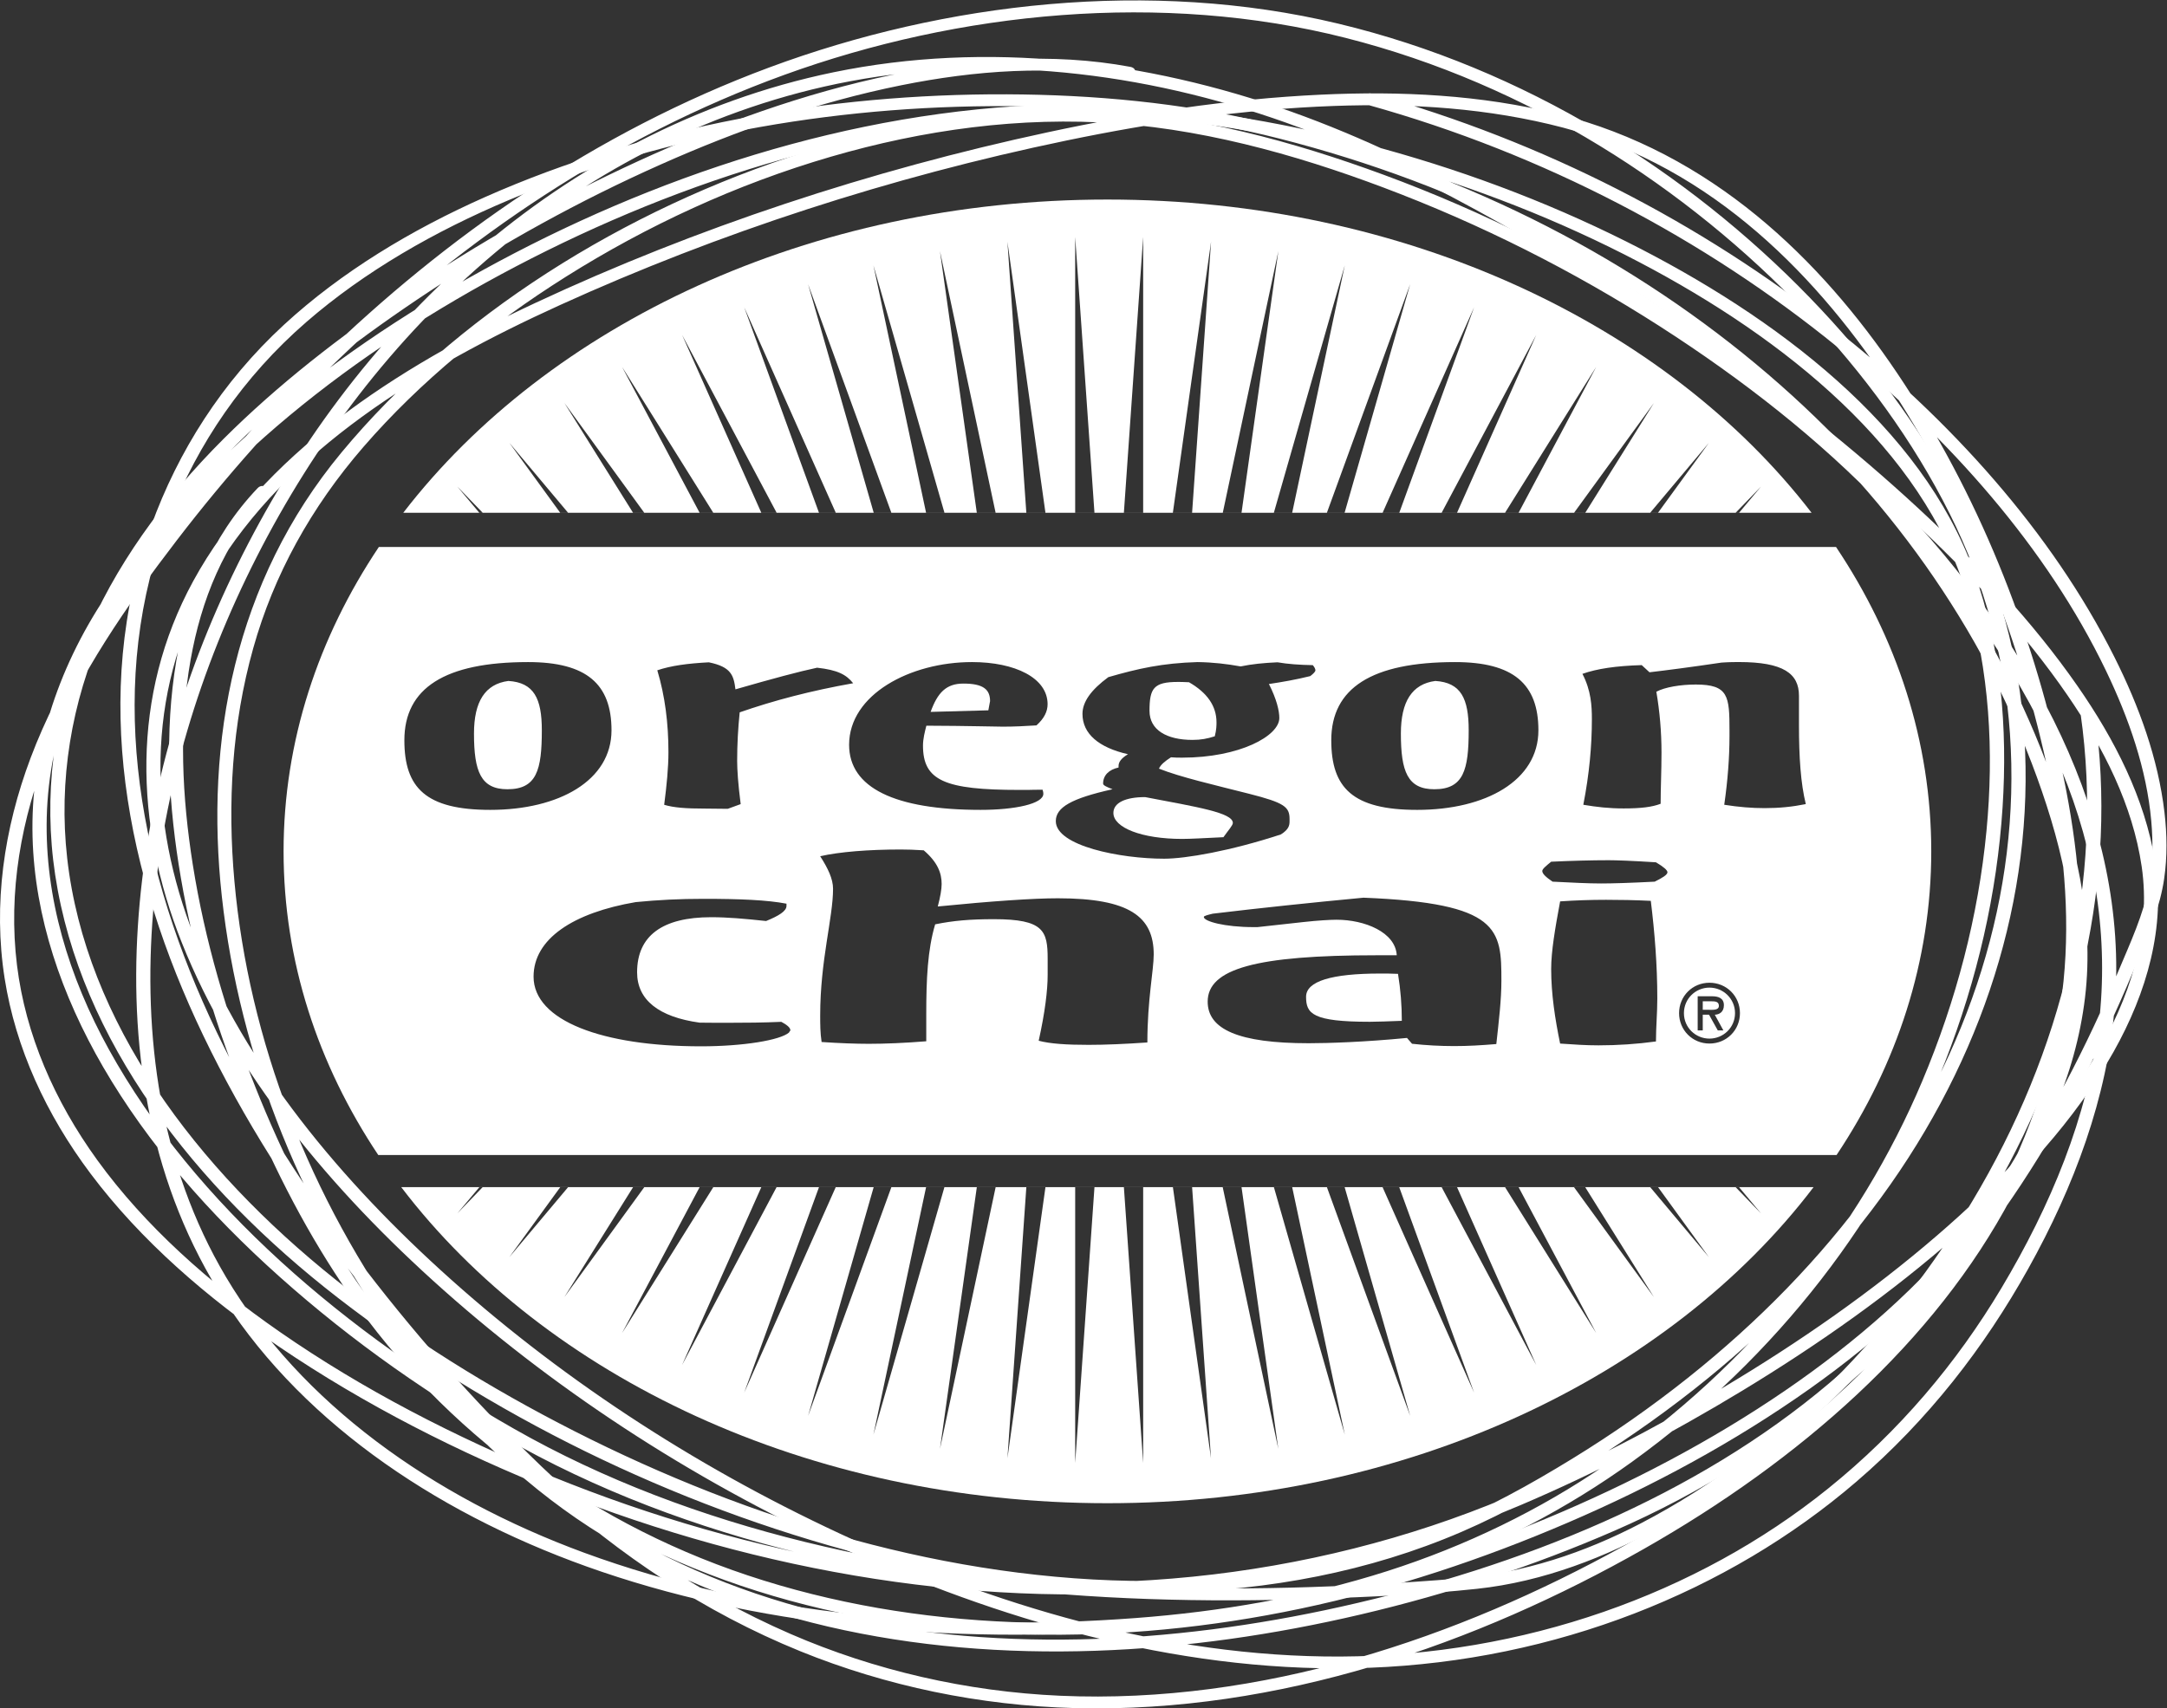
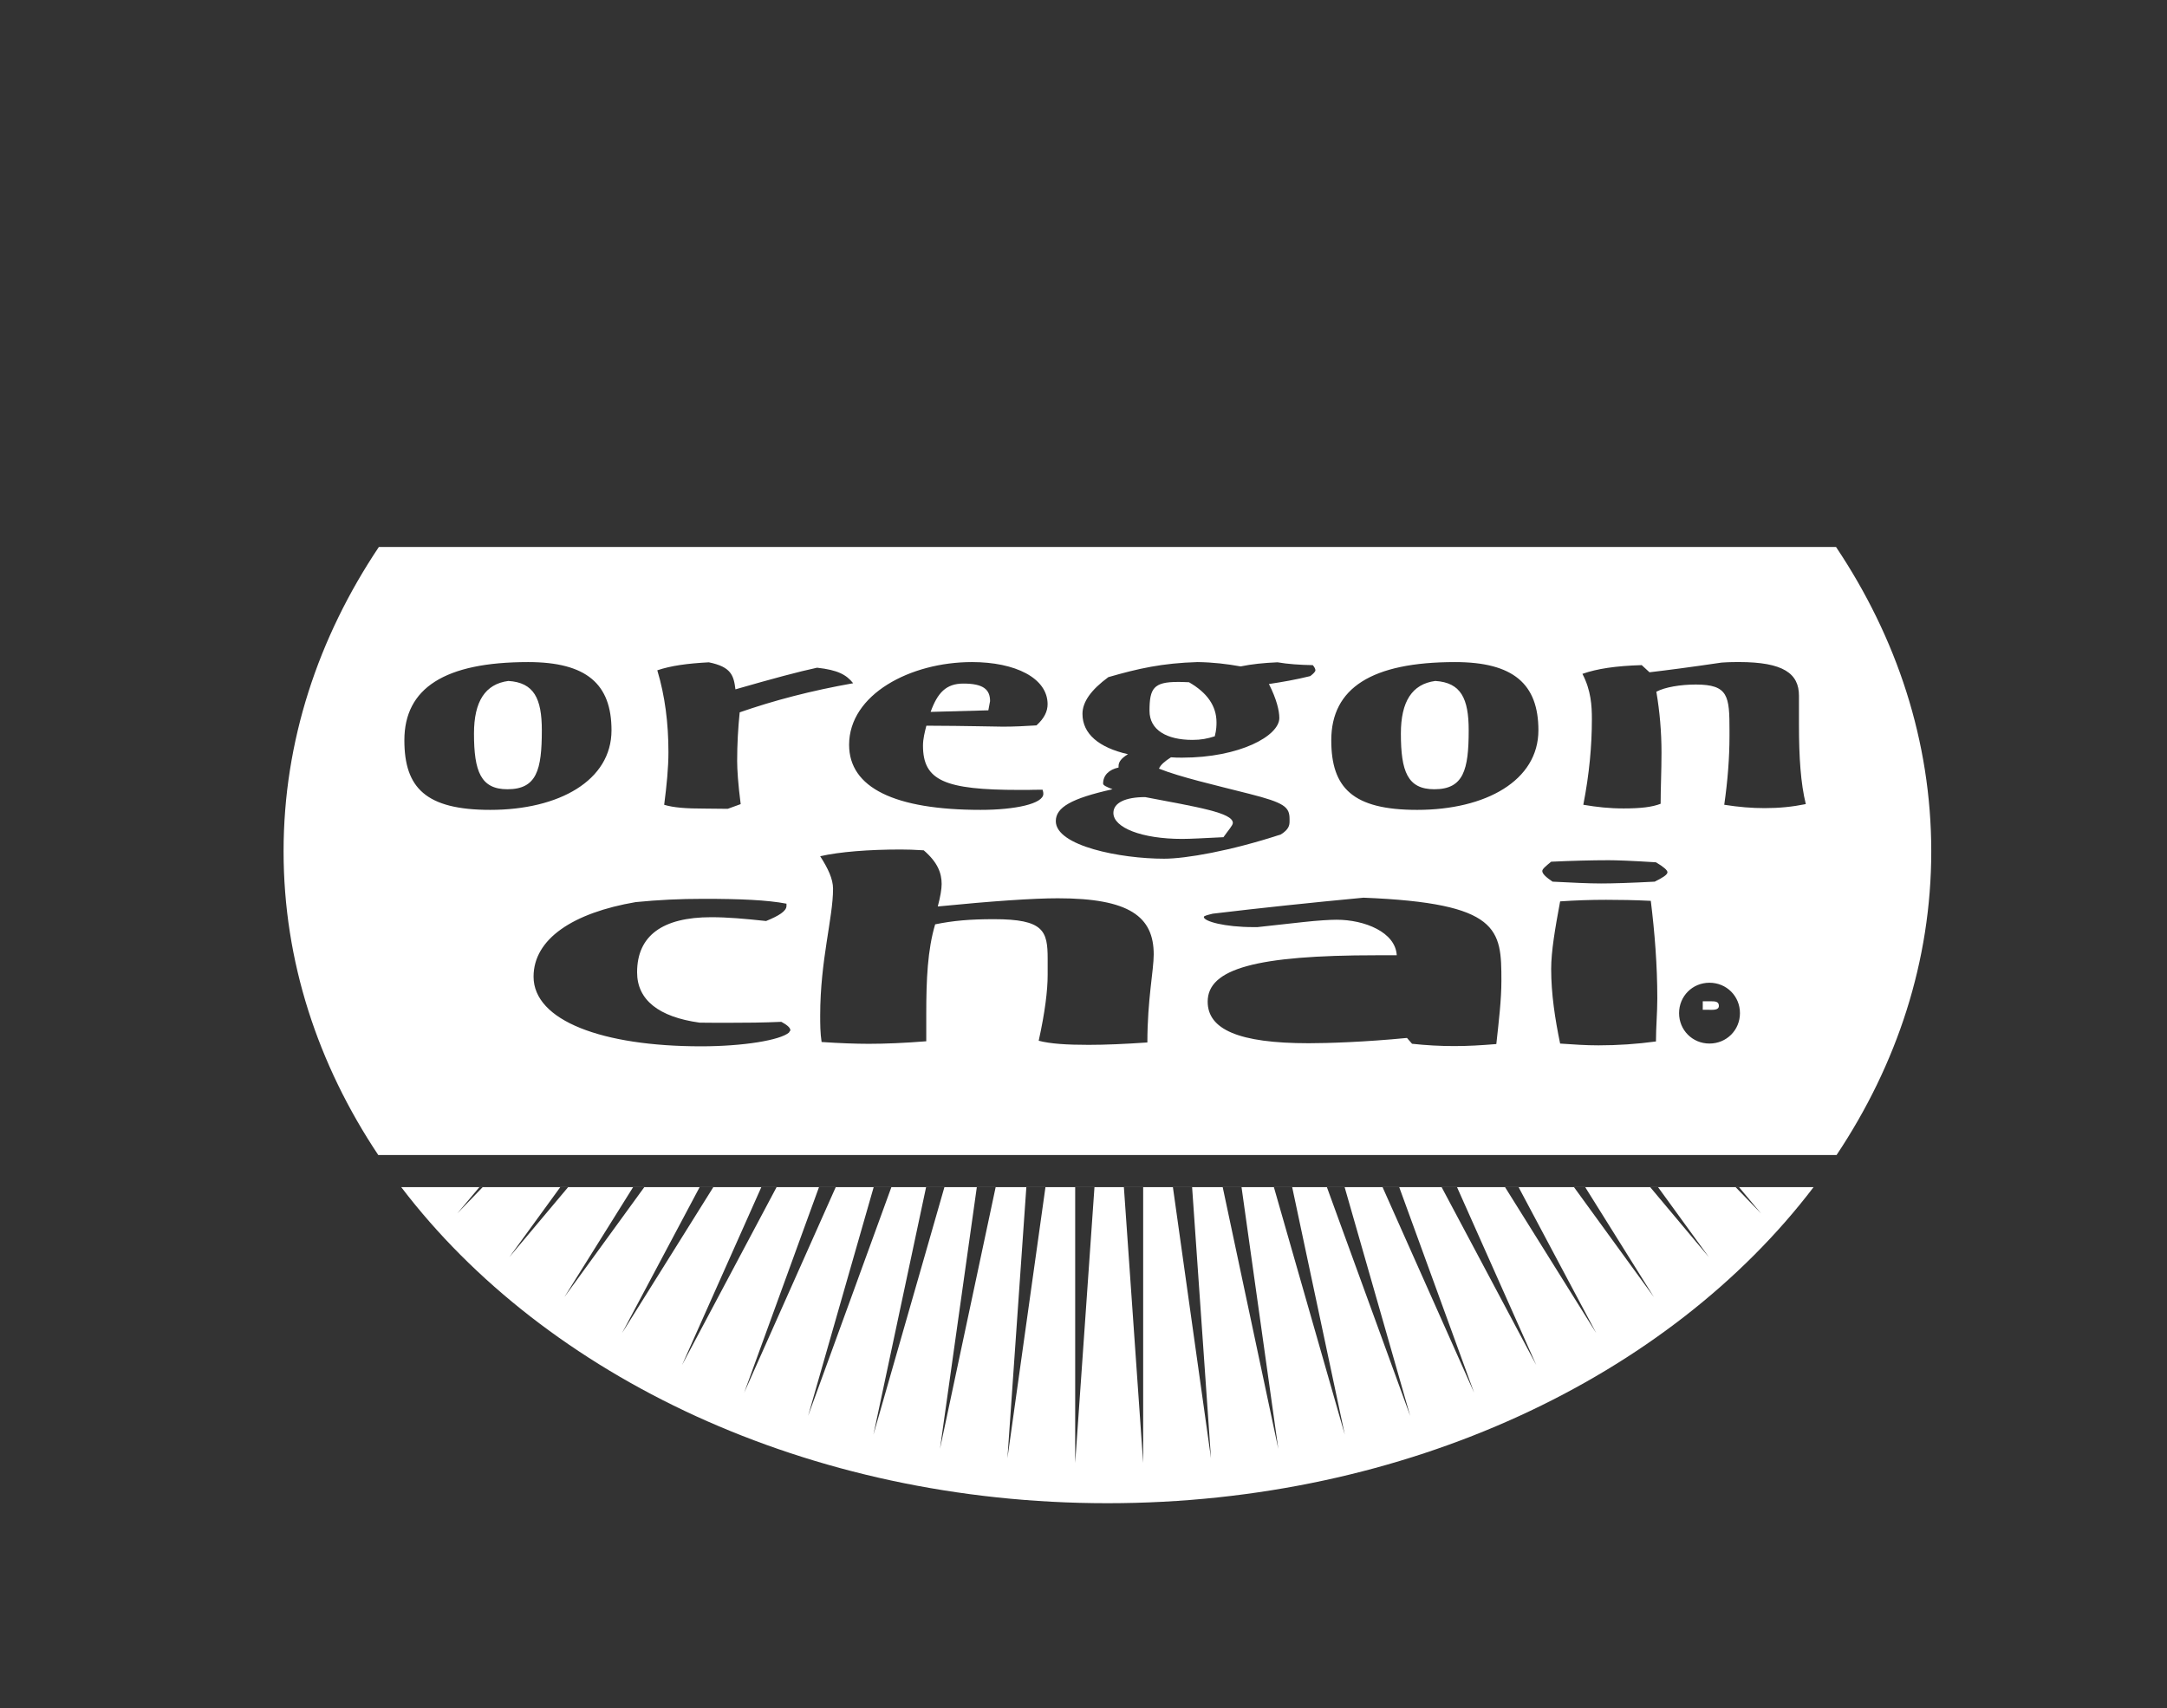
<svg xmlns="http://www.w3.org/2000/svg" xmlns:ns1="http://sodipodi.sourceforge.net/DTD/sodipodi-0.dtd" xmlns:ns2="http://www.inkscape.org/namespaces/inkscape" version="1.1" id="svg2" width="477.96" height="376.907" viewBox="0 0 477.96 376.907" ns1:docname="Oregon Chai logo – White.eps">
  <rect x="0" y="0" width="477.96" height="376.907" fill="#333333" stroke="none" />
  <defs id="defs6" />
  <g id="g8" ns2:groupmode="layer" ns2:label="ink_ext_XXXXXX" transform="matrix(1.333,0,0,-1.333,0,376.907)">
    <g id="g10" transform="scale(0.1)">
      <path d="m 1894.82,1508.24 c -32.65,0 -52.56,-9.37 -52.56,-26.21 0,-24.44 47.01,-43 113.75,-43 14.18,0 35.59,1.26 68.32,2.84 8.4,11.9 15.58,19.55 15.58,23.6 0,16.93 -58.34,26.21 -145.09,42.77" style="fill:#ffffff;fill-opacity:1;fill-rule:nonzero;stroke:none" id="path12" />
      <path d="m 2831.28,1170.31 h -13.84 v -14.09 h 8.53 c 7.79,0 18.14,-1.21 18.14,6.58 0,7.04 -5.92,7.51 -12.83,7.51" style="fill:#ffffff;fill-opacity:1;fill-rule:nonzero;stroke:none" id="path14" />
      <path d="m 841.129,1700.47 c -38.434,-5.08 -56.852,-34 -56.852,-87.03 0,-62.91 11.379,-92.2 55.356,-92.2 48.457,0 56.894,31.9 56.894,97.61 0,52.42 -12.871,79.01 -55.398,81.62" style="fill:#ffffff;fill-opacity:1;fill-rule:nonzero;stroke:none" id="path16" />
      <path d="m 2374.9,1700.47 c -38.43,-5.08 -56.95,-34 -56.95,-87.03 0,-62.91 11.11,-92.2 55.37,-92.2 48.31,0 56.84,31.9 56.84,97.61 0,52.42 -12.73,79.01 -55.26,81.62" style="fill:#ffffff;fill-opacity:1;fill-rule:nonzero;stroke:none" id="path18" />
      <path d="m 1973.17,1602.91 c 14.23,0 24.26,2.01 36.84,5.97 2.85,10.87 2.85,18.89 2.85,23.09 0,27.1 -15.43,49.06 -45.47,66.36 -8.54,0.52 -15.58,0.52 -18.42,0.52 -40.07,0 -46.96,-10.5 -46.96,-47.85 0,-31.63 28.4,-48.09 71.16,-48.09" style="fill:#ffffff;fill-opacity:1;fill-rule:nonzero;stroke:none" id="path20" />
      <path d="m 2919.78,1490 c -21.17,0 -42.53,1.73 -66.78,5.56 5.69,39.68 8.68,77.74 8.68,114.07 v 8.91 c 0,56.62 -1.64,76.02 -55.65,76.02 -25.46,0 -51.15,-4.34 -65.38,-11.9 5.6,-32.83 8.53,-66.36 8.53,-100.82 0,-31.02 -1.44,-59.19 -1.44,-84.65 -14.23,-5.46 -32.65,-7.7 -61.19,-7.7 -24.11,0 -44.03,2.24 -66.74,6.07 9.98,51.06 14.18,97.89 14.18,141.54 0,22.34 -1.35,47.71 -15.66,75.13 24.19,8.54 55.35,13.2 98.12,14.46 l 12.87,-11.85 c 28.4,3.31 68.22,8.49 119.25,16.04 13.11,0.89 22.75,0.89 28.68,0.89 73.64,0 99.39,-19.03 99.39,-55.77 v -48.18 c 0,-53.26 2.84,-96.78 11.32,-131.15 -22.71,-4.57 -43.97,-6.67 -68.18,-6.67 z m -91.25,-389.65 c -28.16,0 -50.27,22.25 -50.27,50.32 0,28.08 22.11,50.33 50.27,50.33 28.31,0 50.46,-22.25 50.46,-50.33 0,-28.07 -22.15,-50.32 -50.46,-50.32 z m -90.61,267.94 c -40.16,-2.1 -69.82,-2.99 -88.85,-2.99 -21.13,0 -48.6,1.4 -80.12,2.99 -10.63,7.18 -17.03,12.96 -17.03,17.68 0,3.35 6.4,8.53 14.7,15.34 33.85,1.58 67.61,2.47 95.18,2.47 12.59,0 38.06,-0.89 78.21,-3.45 12.64,-7.47 19.03,-13.1 19.03,-16.46 0,-4.2 -8.4,-9.29 -21.12,-15.58 z m 2.09,-264.48 c -31.76,-4.34 -63.38,-6.44 -95.04,-6.44 -21.27,0 -40.3,1.35 -63.53,2.94 -8.39,40.58 -14.82,82.08 -14.82,123.5 0,29.14 6.43,66.74 14.82,111.83 25.33,1.77 50.79,2.61 76.03,2.61 23.22,0 46.59,-0.37 74.01,-1.73 6.44,-52.27 10.77,-106.42 10.77,-161.4 0,-23.98 -2.24,-47.62 -2.24,-71.31 z m -395.14,383.29 c -106.66,0 -142.11,36.38 -142.11,115.2 0,86.28 66.74,129.41 204.78,129.41 96.64,0 137.95,-36.32 137.95,-112.86 0,-83.15 -86.88,-131.75 -200.62,-131.75 z m 131,-387.58 c -25.32,-2.1 -46.49,-3.36 -69.71,-3.36 -23.23,0 -46.46,1.26 -69.73,3.83 l -8.4,9.65 c -69.95,-6.81 -131.14,-8.76 -162.75,-8.76 -116.18,0 -167.01,23.12 -167.01,68.83 0,54.52 80.35,76.76 278.98,76.76 h 33.86 c -2.1,38.2 -53.03,58.81 -99.62,58.81 -10.25,0 -31.39,-1.21 -54.75,-3.82 l -76.16,-8.39 h -6.15 c -48.69,0 -82.55,9.65 -82.55,16.78 0,1.87 6.39,3.36 14.82,5.46 78.22,9.38 162.63,18.28 249.42,26.45 226.05,-9.01 228.15,-52.38 228.15,-137.44 0,-31.39 -4.2,-66.37 -8.4,-104.8 z m -728.89,368.94 c 0,22.76 25.61,37.59 93.84,52.79 -9.89,3.92 -15.58,6.39 -15.58,9.37 0,13.86 9.89,23.23 25.56,26.59 v 2.47 c 0,6.44 4.2,12.73 15.57,19.54 -48.17,10.96 -75.27,33.72 -75.27,66.74 0,19.87 14.22,39.78 42.77,60.81 49.57,14.32 89.36,23.23 147.7,24.95 25.6,-0.37 48.36,-3.07 71.21,-7.18 18.43,3.83 38.29,5.83 61.05,6.81 17.06,-2.98 37.07,-4.33 58.34,-4.71 2.98,-3.31 4.34,-6.44 4.34,-8.53 0,-2.1 -2.99,-5.41 -8.54,-9.61 -24.24,-5.97 -45.46,-9.65 -68.37,-13.1 12.88,-25.33 17.21,-44.4 17.21,-56.25 0,-29.57 -65.53,-65.62 -160.8,-65.62 -5.59,0 -12.73,0 -18.43,0.61 -9.88,-6.3 -17.06,-12.22 -19.91,-18.79 35.49,-14.09 89.5,-26.45 149.34,-41.65 58.29,-14.83 66.74,-21.64 66.74,-41.79 v -3.82 c 0,-6.67 -1.36,-13.48 -14.37,-21.64 -83.67,-27.43 -157.59,-40.16 -193.17,-40.16 -72.57,0 -179.23,21.13 -179.23,62.17 z m 151.51,-366.31 c -38.05,-2.61 -69.95,-3.96 -97.28,-3.96 -35.96,0 -63.38,1.72 -82.55,6.81 10.5,47.33 14.84,83.66 14.84,108.98 v 26.6 c 0,46.12 -6.3,65.61 -88.76,65.61 -40.15,0 -67.57,-2.47 -97.38,-8.53 -12.58,-42.11 -14.73,-91.56 -14.73,-147.8 v -45.75 c -35.82,-2.84 -67.58,-4.2 -95.14,-4.2 -21.03,0 -48.46,0.99 -78.03,2.99 -2.33,15.21 -2.33,30.03 -2.33,43.89 0,91.69 21.27,161.4 21.27,209.72 0,16.47 -8.54,34 -21.27,53.87 31.9,7.32 80.36,11.14 133.25,11.14 10.63,0 23.36,-0.37 38.05,-1.35 23.27,-19.92 29.66,-37.96 29.66,-55.73 0,-8.44 -2.1,-21.03 -6.39,-37.21 90.95,8.99 158.57,13.56 198.73,13.56 118.4,0 158.56,-30.4 158.56,-92.94 0,-26.31 -10.5,-74.9 -10.5,-145.7 z m -592.91,16.47 c -14.74,-12.82 -76.16,-22.85 -145.75,-22.85 -162.76,0 -276.975,42.26 -276.975,115.33 0,62.54 65.481,105.69 169.055,123.36 37.97,3.68 71.97,5.41 112.12,5.41 61.33,0 105.68,-1.96 137.3,-8.02 v -3.73 c 0,-8.54 -12.73,-16.42 -33.72,-24.96 -35.95,3.83 -63.43,6.3 -90.99,6.3 -80.16,0 -122.46,-30.41 -122.46,-91.22 0,-45.61 35.72,-73.91 103.44,-83.29 14.83,-0.23 31.76,-0.23 46.58,-0.23 29.58,0 59.1,0.23 88.66,1.58 8.49,-4.57 14.93,-9.38 14.93,-13.95 0,-1.26 -2.19,-2.47 -2.19,-3.73 z M 669.082,1602.3 c 0,86.28 66.738,129.41 204.691,129.41 96.77,0 138.047,-36.32 138.047,-112.86 0,-83.15 -86.886,-131.75 -200.59,-131.75 -106.562,0 -142.148,36.38 -142.148,115.2 z m 503.818,129.01 c 36.94,-7.51 41.14,-21.64 43.98,-44.72 61.33,17.67 105.22,29.43 135.11,35.81 34.23,-3.82 48.31,-11.47 59.69,-25.7 -69.72,-12.35 -130.77,-28.39 -187.76,-48.17 -2.7,-26.35 -4.19,-52.93 -4.19,-80.36 0,-14.31 1.49,-37.96 5.83,-71.54 l -21.41,-7.79 c -12.83,0 -25.7,0.38 -37.08,0.38 -32.65,0 -52.42,1.58 -68.09,6.29 4.2,32.51 7.05,61.66 7.05,87.12 0,48.08 -5.7,93.09 -18.43,135.48 22.76,7.65 49.67,11.33 85.3,13.2 z m 435.41,0.41 c 71.22,0 125.08,-26.21 125.08,-69.72 0,-12.08 -5.69,-23.6 -18.42,-35.07 -20.01,-1.26 -36.94,-2.1 -55.5,-2.1 -14.08,0 -56.99,1.35 -126.67,1.59 -2.75,-10.78 -5.59,-21.88 -5.59,-32.88 0,-57.84 35.49,-73.41 159.36,-73.41 h 14.31 c 2.71,0 11.24,0.37 24.12,0.37 1.35,-3.73 1.35,-5.92 1.35,-6.81 0,-16.55 -46.82,-26.58 -103.82,-26.58 -142.29,0 -217.56,36.7 -217.56,107.68 0,83.16 100.88,136.93 203.34,136.93 z m 1429.62,190.54 H 626.895 C 526.301,1772 469.215,1600.42 469.215,1418.49 c 0,-181.56 56.57,-352.62 156.699,-502.658 H 3038.82 c 100.09,150.038 156.7,321.098 156.7,502.658 0,181.93 -56.99,353.51 -157.59,503.77" style="fill:#ffffff;fill-opacity:1;fill-rule:nonzero;stroke:none" id="path22" />
-       <path d="m 2283.55,1216.21 c -80.36,0 -122.47,-12.73 -122.47,-38.48 0,-27.94 10.49,-41.36 105.54,-41.36 12.87,0 29.65,0.74 52.89,1.58 0,25.32 -1.97,51.16 -6.3,77.74 -10.5,0.52 -21.13,0.52 -29.66,0.52" style="fill:#ffffff;fill-opacity:1;fill-rule:nonzero;stroke:none" id="path24" />
      <path d="m 1638.2,1667.08 c 0,19.4 -11.33,29.06 -44.21,29.06 -28.45,0 -42.67,-15.11 -54.14,-46.87 l 95.51,2.61 c 1.4,8.91 2.84,13.95 2.84,15.2" style="fill:#ffffff;fill-opacity:1;fill-rule:nonzero;stroke:none" id="path26" />
-       <path d="m 2851.53,1122.13 h -9.24 l -14.45,25.94 h -10.4 v -25.94 h -8.4 v 56.48 h 23.83 c 10.4,0 19.54,-3.08 19.54,-14.83 0,-11.24 -7.55,-15.44 -15.06,-15.71 z m -23,70.8 c -23.09,0 -42.25,-18.52 -42.25,-42.26 0,-23.74 19.16,-42.15 42.25,-42.15 23,0 42.31,18.41 42.31,42.15 0,23.74 -19.31,42.26 -42.31,42.26" style="fill:#ffffff;fill-opacity:1;fill-rule:nonzero;stroke:none" id="path28" />
      <path d="m 2871.9,862.602 h 5.6 l 36.32,-43.372 z m -141.36,0 h 12.97 l 84.03,-115.711 z m -126.1,0 h 18.55 l 113.57,-181.793 z m -114.07,0 h 22.38 l 128.39,-241.391 z m -104.94,0 h 25.46 L 2541.9,568.32 Z m -97.75,0 h 27.56 L 2439.06,522.57 Z m -92.11,0 h 29.34 L 2333.38,484 Z m -87.72,0 h 30.26 l 87.03,-409.481 z m -84.7,0 h 31.15 l 60.82,-432.981 z m -82.4,0 h 31.76 l 31.25,-448.653 z m -49.21,-456.442 -31.9,456.442 h 31.9 z m -112.49,0 v 456.442 h 31.9 z m -112.11,7.789 31.29,448.653 h 31.62 z m -111.6,15.672 60.95,432.981 h 31.15 z m -23,432.981 h 30.32 L 1445.22,453.121 Z m -86.74,0 h 29.29 L 1337.08,484 Z m -90.48,0 h 27.7 L 1231.39,522.57 Z m -95.42,0 h 25.23 L 1128.56,568.32 Z m -102.09,0 h 22.62 L 1029.32,621.211 Z m -110.1,0 h 18.51 L 933.898,680.809 Z m -120.518,0 h 12.969 L 842.813,746.891 Z m -170.316,-43.372 36.469,43.372 h 5.41 z m -92.75,43.43 C 902.477,549.301 1336.44,339.57 1832.42,339.57 c 495.9,0 929.94,209.731 1168.36,523.09 H 663.926" style="fill:#ffffff;fill-opacity:1;fill-rule:nonzero;stroke:none" id="path30" />
-       <path d="m 2871.88,1978.89 41.92,43.28 -36.24,-43.28 z m -128.44,0 h -12.97 l 97.15,115.7 z m -138.88,0 132.12,181.7 -113.61,-181.7 z m -114.22,0 150.78,241.4 -128.39,-241.4 z m -104.93,0 156.46,294.19 -131,-294.19 z m -97.66,0 151.29,339.89 -123.73,-339.89 z m -92.21,0 137.81,378.32 -108.51,-378.32 z m -87.76,0 117.33,409.47 -87.02,-409.47 z m -84.51,0 91.92,432.84 -60.91,-432.84 z m -50.78,0 h -31.81 l 63.19,448.55 z m -80.97,0 h -31.9 l 31.9,456.34 z m -112.49,0 v 456.34 l 31.9,-456.34 z m -80.82,0 -31.3,448.55 62.92,-448.55 z m -81.95,0 -60.95,432.84 92.06,-432.84 z m -83.94,0 -87.12,409.47 117.53,-409.47 z m -86.65,0 -108.62,378.32 137.81,-378.32 z m -90.57,0 -123.63,339.89 151.43,-339.89 z m -95.42,0 -131,294.19 156.33,-294.19 z m -102.09,0 -128.3,241.4 150.92,-241.4 z m -110.15,0 -113.569,181.7 132.129,-181.7 z m -120.514,0 -84.133,115.7 97.145,-115.7 z m -133.852,0 -36.332,43.28 41.93,-43.28 z m 1039.346,518.36 c -493.66,0 -925.885,-207.64 -1165.135,-518.38 H 2997.46 c -239.15,310.74 -671.53,518.38 -1165.04,518.38" style="fill:#ffffff;fill-opacity:1;fill-rule:nonzero;stroke:none" id="path32" />
-       <path d="m 1870.31,2716.86 c -130.08,24.18 -265.69,13.45 -393.98,-13.2 -147.02,-30.55 -287.64,-81.96 -420.25,-142.79 C 920.285,2498.59 791.633,2425.28 671.074,2343.91 562.438,2270.58 459.195,2190.3 369.406,2100.62 270.102,2001.43 188.551,1889.03 138.477,1766.14 87.981,1642.21 71.644,1509.27 91.328,1379.34 132.781,1105.66 321.52,863.551 559.27,679.422 806.742,487.762 1110.35,336.559 1432.41,253.07 c 322.36,-83.582 679.54,-93 985.84,39.039 76.37,32.93 147.97,74.129 216.52,117.36 66.49,41.929 130.02,87.16 189.76,135.73 117.56,95.571 220.77,203.981 303.81,322.422 161.75,230.729 243.07,499.089 219.25,766.779 -11.39,128.18 -47.95,250.97 -109.37,368.69 -62.39,119.61 -146.11,231.11 -244.16,332.34 -200.92,207.4 -471.02,379.06 -780,453.02 -310.16,74.25 -649.57,35.78 -941.5,-72.7 C 984.375,2608.67 736.746,2434.3 531.824,2235.36 432.141,2138.57 341.566,2035.15 259.977,1927.11 175.727,1815.55 98.285,1699.7 50.695,1573.22 6.43,1455.58 -11.625,1330.77 7.695,1208.09 25.844,1092.88 76.309,982.969 150.016,884.832 232.797,774.621 342.164,679.691 462.555,598.059 603.102,502.762 759.055,423.129 922.305,358.398 1255.78,226.16 1629.74,159.309 1997.87,200.832 c 180.37,20.34 355.67,66.418 517.97,135.5 128.39,54.66 251.07,119.066 367.68,189.867 126.67,76.922 247.06,161.93 354.89,257.09 102.12,90.109 195.4,190.551 258.86,303.511 55.22,98.28 86.54,207.18 68.49,315.95 -17.18,103.52 -66.12,200.14 -128.61,289.91 -73.97,106.28 -165.81,203.67 -264.22,294.66 -105.08,97.15 -219.09,187.49 -338.57,272.06 -114.01,80.68 -233.26,156.44 -357.74,225.41 -108.29,60 -220.77,115.48 -340.41,158.04 -238.76,84.92 -503.11,117.5 -757.24,65.02 C 1151.31,2660.83 949.488,2550.47 787.359,2410.22 616.16,2262.14 486.152,2082.32 392.656,1892.15 299.488,1702.67 241.332,1499.48 228.117,1294.59 214.469,1083.12 249.809,862.969 371.566,675.02 506.715,466.422 735.641,314.461 995.484,226.16 1136.89,178.121 1286.46,148.5 1437.81,133.59 c 160.99,-15.86 327.07,-15.281 488.08,0.199 142.59,13.699 283.37,41.332 415.99,87.852 130.56,45.8 251.17,109.031 358.48,186.398 241.9,174.422 419.51,408.949 518.19,662.481 52.96,136.07 85.88,278.25 95.01,421.26 8.31,130.06 -2.25,264.45 -47.36,389.67 -86.27,239.44 -326.27,421.59 -574.88,546.11 -135.31,67.78 -280.72,121.9 -431.1,161.36 -146.55,38.46 -300.17,64.34 -454.07,66.14 C 1468.57,2659 1135.56,2556.33 851.52,2408.59 579.668,2267.19 331.07,2075.68 174.297,1839.41 93.809,1718.11 50.207,1581.26 53.867,1442.17 57.355,1309.66 101.82,1180.16 170.695,1061.47 244.898,933.609 346.988,817.672 462.777,714.23 581.645,608.051 716.621,512.391 861.992,432.672 1169.78,263.852 1536.09,193.68 1899.77,181.039 c 92.76,-3.219 185.69,-2.848 278.46,0.34 88.46,3.043 177.73,7.09 265.59,16.5 110.14,11.793 213.85,52.801 305.83,103.57 240.67,132.801 425.25,337.422 549,553.352 140.36,244.919 206.07,520.759 167.45,791.699 -1.77,12.45 -25.31,12.6 -23.52,0 39.52,-277.28 -30.49,-559.63 -179.67,-808.031 C 3137.61,629.82 2954.19,431.012 2715.27,306.41 2621.95,257.73 2521.15,223.629 2411.33,214.75 2228.06,199.898 2043.42,193.922 1859.47,202.41 1503.67,218.852 1147.63,293.332 850.02,463.039 573.516,620.699 321.953,833.898 180.09,1090.71 113.746,1210.8 74.016,1342.19 77.359,1475.07 c 3.523,139.82 56.977,271.27 142.399,390.4 163.664,228.25 413.293,412.47 684.855,547.01 282.167,139.79 611.057,234.59 942.037,221.82 151.12,-5.82 301.36,-34.34 444.51,-74.51 147.68,-41.45 289.96,-97.19 421.98,-166.55 240.88,-126.54 468.74,-309.58 540.48,-547.94 38.55,-128.08 45.83,-261.5 33.29,-392.85 -13.48,-141.21 -50.14,-281.08 -106.4,-414.59 -103.05,-244.54 -284.17,-470.778 -524.47,-635.321 -108.21,-74.09 -230.34,-133.738 -360.9,-175.43 -133.5,-42.64 -274.48,-67 -416.56,-77.629 -307.19,-22.96 -627.43,3.579 -911.857,108.098 C 714.789,350.16 497.637,505.48 373.98,713.84 c -110.132,185.539 -137.503,400.5 -120.542,605.25 16.679,201.38 76.886,401.02 171.242,586.52 94.383,185.56 224.582,360.78 394.937,503.99 161.762,135.98 361.883,241.06 586.823,283.4 250.9,47.22 510.85,10.09 743.65,-76.58 116.69,-43.44 226.7,-99.17 332.63,-158.7 121.71,-68.4 238.36,-143.17 349.86,-222.87 117.1,-83.7 228.84,-173 331.78,-268.97 95.88,-89.38 185.04,-184.93 256.72,-289.3 60.08,-87.49 107.79,-182.19 122.61,-283.07 16.09,-109.55 -19.6,-219.04 -78.14,-316.36 -65.95,-109.689 -158.9,-206.951 -260.67,-294.65 -107.7,-92.801 -227.08,-176 -352.79,-251.039 -113.93,-68 -233.53,-130 -358.61,-182.52 -162.53,-68.261 -339.48,-112.8 -519.93,-130.98 -364.07,-36.68 -732.87,32.68 -1060.601,166 -159.73,64.988 -312.879,144.051 -449.828,239.07 -117.031,81.207 -223.109,175.27 -302.219,284.539 -70.945,97.99 -118.566,207.76 -132.742,322.1 -15.024,121.17 6.617,243.15 52.949,358.17 49.696,123.36 128.032,236.71 211.707,345.78 81.641,106.42 172.043,208.17 271.672,303.21 203.735,194.36 448.612,363.55 733.392,466.82 288.95,104.78 624.68,138.42 928.79,61.12 302.27,-76.84 564.67,-247.87 760.2,-453.13 96.8,-101.6 178.98,-214.18 239.08,-334.22 58.29,-116.41 91.12,-238.15 99.8,-364.2 18.24,-264.64 -66.89,-527.79 -230.57,-753.65 C 3011.82,744.531 2909.28,639.691 2792.91,547.102 2732.61,499.121 2668.64,454.398 2601.57,413.25 2532.14,370.641 2459.93,330.488 2382.33,299.109 2078.31,176.18 1727.3,193.379 1413.12,278.891 1251.1,322.98 1096.19,384.77 950.605,458.762 809.477,530.488 675.348,613.832 555.664,709.281 324.672,893.52 141.777,1136.03 111.168,1407.14 c -14.457,128.06 6.551,257.25 60.191,377.7 53.211,119.49 137.293,228.36 237.317,323.93 90.73,86.69 193.293,164.71 301.23,236 120.203,79.39 248.645,150.57 383.814,210.7 125.86,56 258.68,102.96 397.48,130.92 121.49,24.47 249.9,34.3 372.86,11.44 14.74,-2.74 21.04,16.29 6.25,19.03 v 0" style="fill:#ffffff;fill-opacity:1;fill-rule:nonzero;stroke:none" id="path34" />
-       <path d="m 426.492,2019.82 c -77.836,-81.49 -117.406,-183 -134.672,-285.35 -20.16,-119.52 -12.941,-241.33 7.551,-360.46 21.879,-127.17 59.84,-252.49 109.988,-373.83 C 454.73,890.391 509.977,782.609 579.836,682.148 733.488,461.199 965.715,284.91 1252.35,194.332 c 286.72,-90.633 604.57,-91.402 899.58,-29.262 153.46,32.321 301.75,81.95 442.46,142.43 142.08,61.051 277.08,134.48 399.21,220.879 233.01,164.851 425.07,387.332 456.34,648.071 15.91,132.75 -16.42,263.16 -64.21,389.2 -46.91,123.68 -111.58,242.69 -192.16,353.47 -162.35,223.22 -389.21,412.51 -657.52,545.69 -138.66,68.82 -288,122.54 -442.9,159.62 -138.26,33.09 -283.97,46.42 -427.46,46.99 -296.23,1.16 -599.33,-53.19 -862.143,-169.64 C 680.012,2447.05 564.531,2377.13 470.168,2290.27 366.918,2195.24 294.617,2080.16 250.195,1957.38 149.316,1678.58 208.773,1379.81 335.973,1114.39 402.793,974.949 487.988,842 585.121,715.852 680.012,592.621 785.316,471.809 903.977,363.84 1024.01,254.609 1164.48,159.41 1324.39,94.5 1466.26,36.898 1621.15,4.551 1778.74,0.461 2116.28,-8.289 2444.49,107.352 2719.71,263.75 c 257.55,146.352 481.81,342.281 608.87,582.988 62.36,118.133 100.04,244.582 110.65,373.512 9.41,114.25 -4.47,228.01 -28.87,340.36 -48.98,225.43 -136.76,449.66 -271.39,649.54 -126.24,187.44 -307.13,365.01 -560.84,428.62 -127.2,31.89 -261.07,38.26 -393.08,32.03 -152.32,-7.19 -303.43,-30.5 -451.08,-62.15 C 1439.7,2545.55 1151.42,2450.2 885.938,2326.21 653.129,2217.49 433.027,2073.71 319.613,1865.57 216.344,1676.04 222.973,1463.05 300.609,1267.91 386.914,1051 547.863,857.699 733.676,692.531 930.59,517.5 1162.75,367.969 1416.08,254.961 1675.7,139.141 1969.55,55.949 2266.65,67.25 c 305.74,11.621 591.88,124.75 805.02,307.988 119.27,102.543 211.85,222.551 284.08,352.032 76.49,137.101 131.05,283.67 143.36,435.32 24.98,307.92 -139.3,603.55 -365.08,839.15 -109.84,114.61 -239.43,215.6 -378.8,304.44 -143.94,91.75 -300.11,171.02 -465.71,232.04 -149.74,55.17 -310.95,99.24 -475.26,106.53 -163.28,7.24 -327.25,-20.02 -479.74,-68.09 C 1030.08,2480.7 751.23,2303.12 565.109,2078.69 387.465,1864.49 338.977,1599.76 367.055,1343.82 396.266,1077.61 501.703,812.5 673.57,587.102 c 82.535,-108.243 181.403,-209 302.953,-287.891 116.767,-75.789 251.157,-130.68 393.287,-163.742 287.76,-66.93 597.2,-46.848 882.16,20.082 144.6,33.949 285.9,80.328 419.2,138.39 144.64,62.981 275.99,146.43 388.92,244.938 225.31,196.531 373.59,445.57 478.08,701.511 17.78,43.57 36,86.67 42.69,132.56 5.34,36.57 4.84,73.62 0.52,110.24 -10.45,88.65 -41.72,174.91 -82.77,256.76 -103.97,207.27 -271.11,392.45 -465.48,545.99 -218.05,172.26 -478.19,307.21 -762.74,386.63 -14.28,3.98 -20.4,-14.92 -6.21,-18.88 290.83,-81.17 555.87,-221.39 775.59,-400.14 186.11,-151.4 347.11,-332.96 444.61,-535.6 38.21,-79.43 67.56,-163.55 75.18,-249.29 3.13,-35.18 2.78,-70.93 -3.72,-105.84 -9.05,-48.56 -30.83,-95.37 -50.22,-141.51 C 3400.4,970.84 3250.98,727.77 3026.22,537.789 2806.03,351.68 2518.34,235 2218.65,168.211 1938.28,105.73 1634.97,89.602 1354.27,159.582 1214.09,194.531 1081.85,251.551 968.535,329.371 850.875,410.191 755.332,512.16 676.109,620.559 512.168,844.859 411.531,1106.48 387.875,1368.86 c -11.613,128.84 -4.223,259.72 31.113,385.74 33.992,121.21 95.438,232.99 182.715,333.61 93.352,107.62 208.867,202.22 335.668,281.91 132.949,83.54 280.389,152.26 437.469,198.02 151.69,44.18 313.51,67.02 474.08,54.97 162.1,-12.17 321.92,-59.64 468.63,-116.9 161.74,-63.12 314.52,-143.19 454.74,-235.62 135.03,-89.01 260.56,-190.05 365.56,-304.31 113.97,-124.03 211.5,-264.11 272.91,-412.32 56.24,-135.74 78.97,-279.43 61.89,-422.62 C 3454.45,978.711 3392.93,831.75 3311.4,695.23 3237.91,572.18 3143.17,459.121 3024.59,363.629 2807.25,188.602 2519.82,87.121 2217.95,85.789 1927.18,84.512 1641.45,172.102 1389.8,289.199 1144.03,403.582 919.301,551.98 728.93,725.488 549.254,889.25 393.906,1080.89 314.684,1295.04 c -71.25,192.6 -70.645,401.43 38.496,584.17 120.761,202.18 342.07,338.27 573.629,443.5 263.011,119.54 546.851,211.91 837.211,272.09 145.2,30.1 293.65,51.96 443.27,57.35 128.18,4.62 256.47,-3.67 379.35,-35.96 249.5,-65.59 425.29,-251.03 545.94,-436.7 127.97,-196.95 211.7,-416.08 257.96,-636.64 23.51,-112.08 35.26,-225.39 23.86,-339.1 -12.76,-127.5 -53.03,-252.852 -117.68,-368.711 C 3165.82,600.43 2942.42,410.422 2686.86,268.832 2412.78,116.961 2088.01,6.23 1754.47,20.891 1599.17,27.711 1446.99,63.02 1308.86,122.852 1151.32,191.102 1012.19,288.801 895.813,400.582 782.371,509.52 679.359,627.039 587.305,749.32 c -94.418,125.418 -177.34,257.55 -240.957,396.09 -120.535,262.49 -172.457,555.79 -65.66,828 47.027,119.86 121.503,230.22 226.203,321.1 96.515,83.78 212.582,150.36 336.406,202.45 260.783,109.7 559.083,159.36 849.893,154.6 143.06,-2.35 286.04,-18.42 423.16,-53.26 150.39,-38.22 294.78,-92.38 428.98,-161 262.67,-134.32 483.55,-323.39 640.47,-545.3 77.96,-110.24 140.13,-228.21 184.6,-350.85 44.96,-124.02 73.07,-250.71 54.12,-380.53 C 3386.91,903.121 3187.51,686.031 2954.21,526.301 2832.13,442.711 2697.47,372.031 2556.42,313.32 2417.9,255.648 2272.44,208.949 2121.83,179.059 1830.01,121.148 1517.63,126.59 1237.01,220.199 958.141,313.211 734.965,490.93 588.414,708.941 520.496,809.969 466.664,917.68 422.836,1027.59 c -47.754,119.74 -83.918,243.31 -103.781,368.55 -17.801,112.24 -23.59,227.7 -3.547,340.03 17.183,96.25 54.082,192.97 127.48,269.81 9.301,9.74 -7.097,23.68 -16.496,13.84 v 0" style="fill:#ffffff;fill-opacity:1;fill-rule:nonzero;stroke:none" id="path36" />
    </g>
  </g>
</svg>